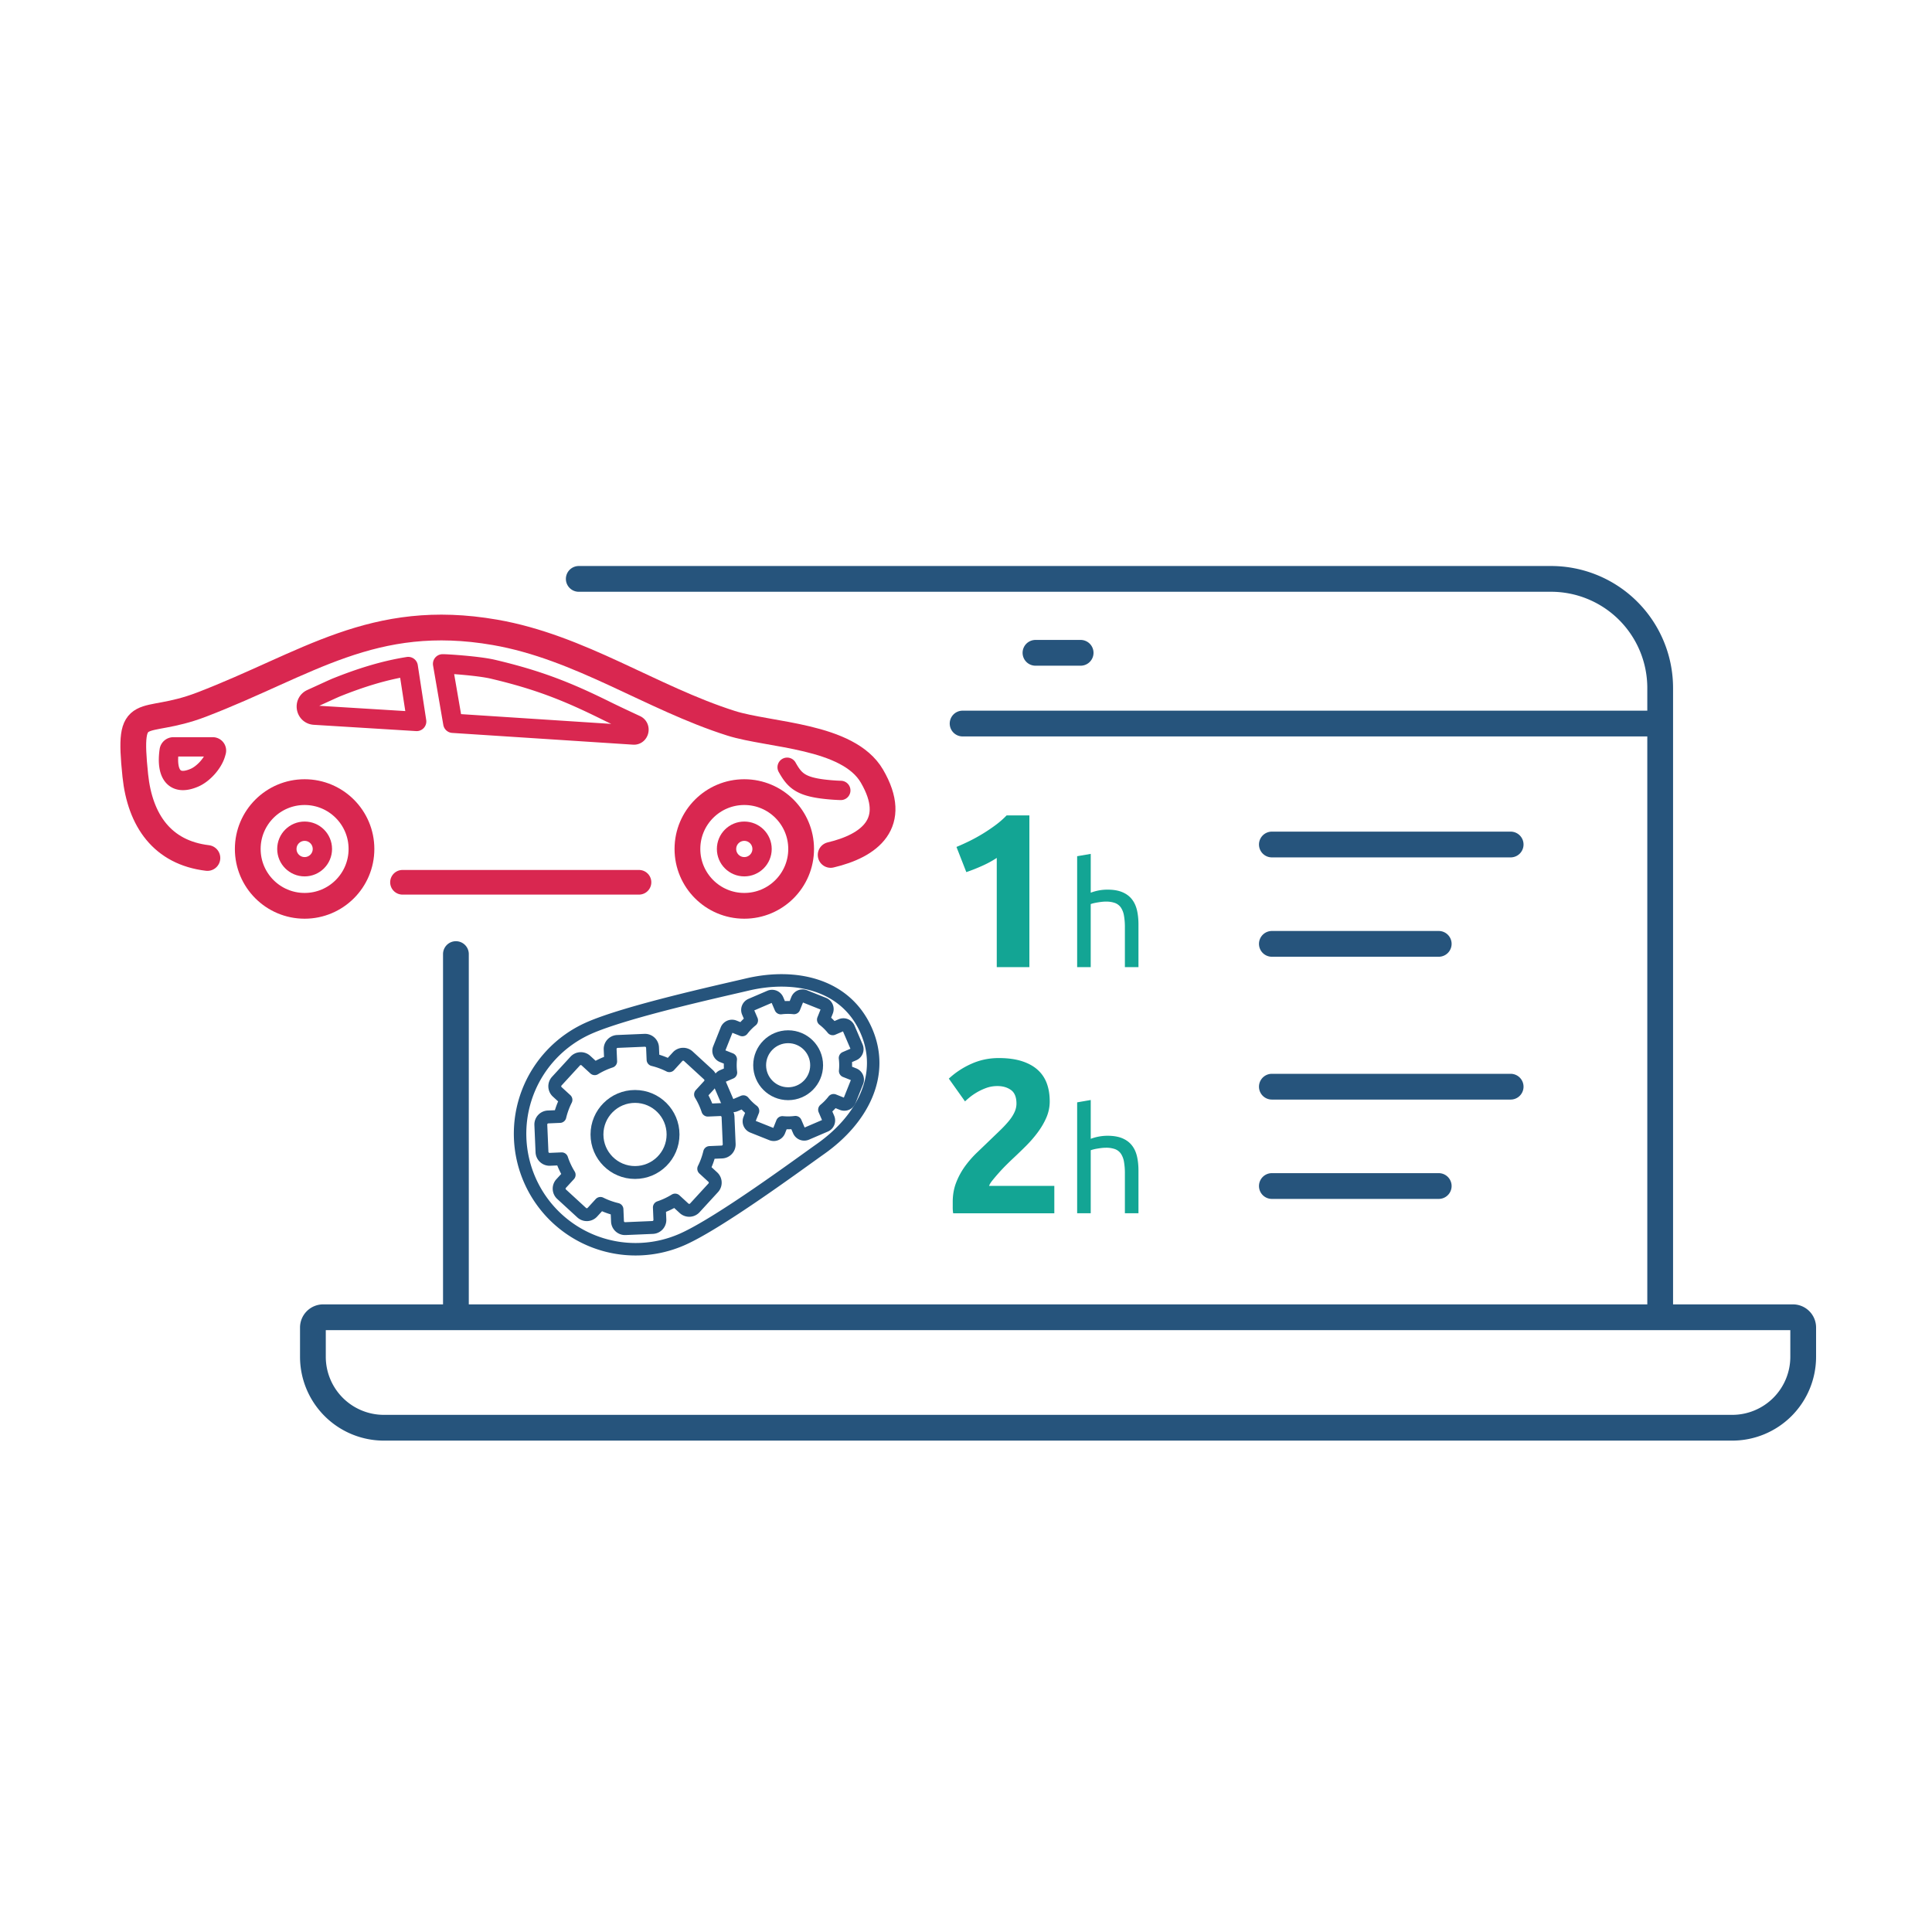
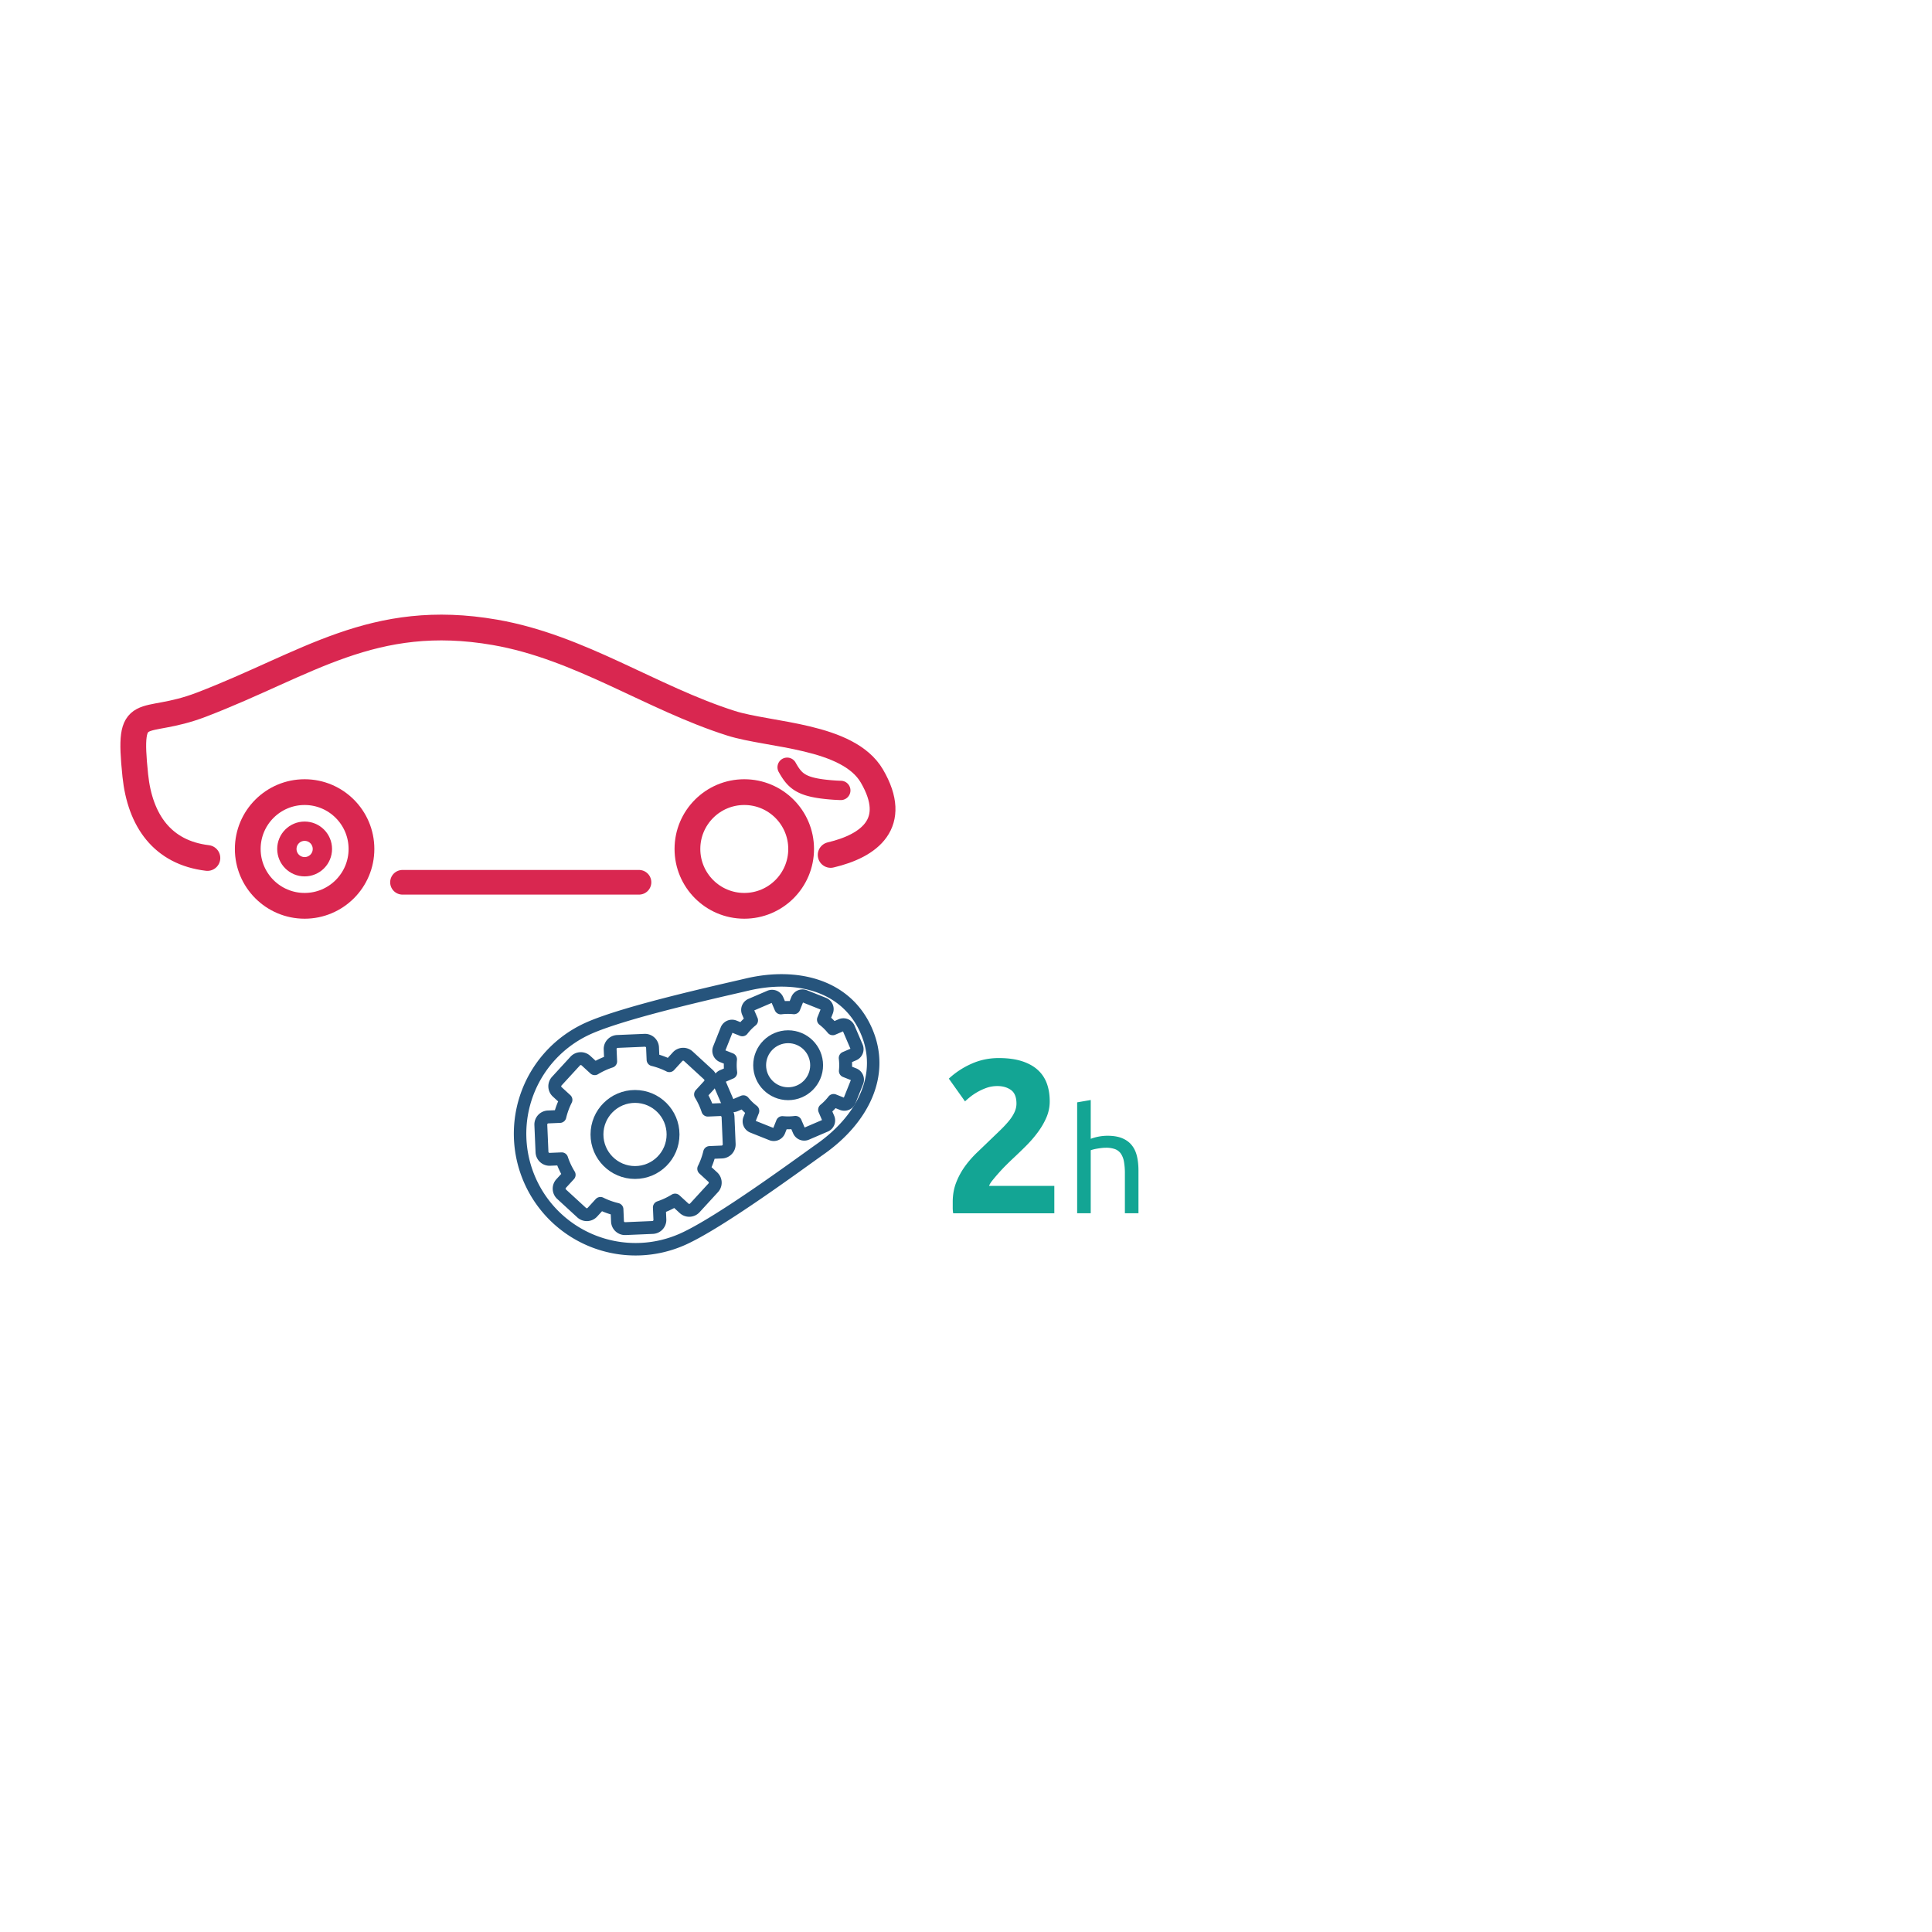
<svg xmlns="http://www.w3.org/2000/svg" xml:space="preserve" id="Layer_1" width="150" height="150" x="0" y="0">
  <g id="czasy_napraw">
    <g fill="none" stroke="#26547C" stroke-linecap="round" stroke-linejoin="round" stroke-miterlimit="10" stroke-width="2">
-       <path d="M44.935 44.945h75.489a8.473 8.473 0 0 1 8.472 8.473v48.853M35.397 102.271V74.075M25.093 102.271H139.2c.442 0 .8.357.8.799v2.269a5.51 5.51 0 0 1-5.509 5.51H29.805a5.512 5.512 0 0 1-5.511-5.51v-2.267a.8.8 0 0 1 .799-.801zM80.394 50.684H83.9M74.736 56.176h54.16M98.747 73.281h12.955M98.747 65.567h18.539M98.747 92.083h12.955M98.747 84.37h18.539" />
-     </g>
+       </g>
    <path fill="none" stroke="#D92750" stroke-linecap="round" stroke-linejoin="round" stroke-miterlimit="10" stroke-width="2" d="M16.103 66.614c-3.49-.419-5.233-2.898-5.599-6.407-.611-5.871.463-3.708 5.134-5.498 8.198-3.141 13.324-7.258 22.788-5.614 6.617 1.148 12.138 5.094 18.338 7.06 2.983.946 9.084.933 10.933 4.102 2.133 3.658-.195 5.41-3.205 6.119" />
    <path fill="none" stroke="#D92750" stroke-linecap="round" stroke-linejoin="round" stroke-miterlimit="10" stroke-width="1.914" d="M31.25 68.5h18.361" />
    <path fill="none" stroke="#D92750" stroke-linecap="round" stroke-linejoin="round" stroke-miterlimit="10" stroke-width="1.5" d="M65.279 61.368a14.314 14.314 0 0 1-.82-.048c-2.259-.193-2.74-.673-3.346-1.751" />
    <circle cx="23.65" cy="65.914" r="4.414" fill="none" stroke="#D92750" stroke-linecap="round" stroke-linejoin="round" stroke-miterlimit="10" stroke-width="2" />
-     <path fill="none" stroke="#D92750" stroke-linecap="round" stroke-linejoin="round" stroke-miterlimit="10" stroke-width="1.5" d="M15.095 60.382c-1.568.676-2.221-.293-1.958-2.118a.33.33 0 0 1 .327-.279h3.052a.29.29 0 0 1 .282.366c-.016.06-.034.121-.052.183-.217.729-.953 1.548-1.651 1.848zM35.158 56.155l14.037.912c.435.027.582-.604.181-.79-.821-.381-1.718-.803-2.331-1.106-2.932-1.452-5.22-2.376-8.781-3.213-1.151-.271-3.687-.427-3.901-.417l.795 4.614zM31.694 51.75c-1.905.301-3.731.883-5.558 1.614-.239.095-1.076.487-1.962.888-.633.289-.459 1.231.234 1.273l7.941.488-.655-4.263z" />
    <circle cx="23.651" cy="65.914" r="1.379" fill="none" stroke="#D92750" stroke-linecap="round" stroke-linejoin="round" stroke-miterlimit="10" stroke-width="1.5" />
    <circle cx="57.786" cy="65.914" r="4.414" fill="none" stroke="#D92750" stroke-linecap="round" stroke-linejoin="round" stroke-miterlimit="10" stroke-width="2" />
-     <circle cx="57.787" cy="65.914" r="1.379" fill="none" stroke="#D92750" stroke-linecap="round" stroke-linejoin="round" stroke-miterlimit="10" stroke-width="1.5" />
    <g fill="#13A594">
-       <path d="M74.26 65.756c.329-.136.672-.292 1.029-.467a13.296 13.296 0 0 0 2.022-1.241c.312-.232.593-.479.841-.739h1.769v11.778h-2.533v-8.48c-.34.227-.719.433-1.138.62s-.827.348-1.225.484l-.765-1.955zM83.63 75.087v-8.611l1.055-.181v3.014a3.663 3.663 0 0 1 1.292-.238c.469 0 .857.066 1.167.199.31.132.558.317.741.555.186.238.315.523.392.855.076.332.113.698.113 1.099v3.309h-1.054v-3.082a5.13 5.13 0 0 0-.073-.929 1.58 1.58 0 0 0-.244-.624.974.974 0 0 0-.453-.346 2.017 2.017 0 0 0-.704-.107c-.113 0-.229.007-.351.022a8.638 8.638 0 0 0-.346.051 4.05 4.05 0 0 0-.295.062 1.94 1.94 0 0 0-.187.057v4.895H83.63z" />
-     </g>
+       </g>
    <g fill="#13A594">
      <path d="M81.5 85.513c0 .431-.085.844-.254 1.241-.17.396-.392.778-.664 1.146-.271.368-.577.723-.917 1.063s-.675.662-1.003.969c-.17.158-.354.337-.553.535-.198.198-.388.399-.569.604a14.12 14.12 0 0 0-.483.568c-.143.177-.229.32-.265.434h5.065v2.125h-7.853a2.708 2.708 0 0 1-.034-.476v-.408c0-.544.089-1.042.265-1.496a5.65 5.65 0 0 1 .687-1.267c.284-.391.604-.756.962-1.096.356-.34.711-.68 1.062-1.02.271-.26.527-.506.766-.738.237-.232.446-.46.628-.68.181-.223.323-.443.424-.664.103-.221.154-.444.154-.672 0-.498-.142-.849-.425-1.053s-.635-.307-1.054-.307c-.306 0-.592.049-.859.145a4.595 4.595 0 0 0-.73.34c-.221.131-.41.262-.569.392-.158.13-.276.235-.357.314l-1.257-1.768a6.376 6.376 0 0 1 1.743-1.147c.662-.3 1.373-.45 2.132-.45.69 0 1.285.079 1.785.238.497.158.908.382 1.231.671.322.289.561.641.714 1.054s.228.881.228 1.403zM83.63 94.197v-8.611l1.055-.182v3.014a3.738 3.738 0 0 1 1.292-.238c.469 0 .857.066 1.167.198.31.133.558.318.741.556.186.237.315.522.392.855.076.332.113.698.113 1.099v3.309h-1.054v-3.082a5.15 5.15 0 0 0-.073-.93 1.58 1.58 0 0 0-.244-.623.974.974 0 0 0-.453-.346 2.037 2.037 0 0 0-.703-.106c-.113 0-.229.007-.351.022a7.141 7.141 0 0 0-.346.051 3.192 3.192 0 0 0-.482.12v4.895H83.63z" />
    </g>
    <g fill="none" stroke="#26547C" stroke-linecap="round" stroke-linejoin="round" stroke-miterlimit="10">
      <path d="m56.614 88.826-.09-2.115a.59.59 0 0 0-.613-.562l-.957.041a5.928 5.928 0 0 0-.564-1.219l.646-.703a.586.586 0 0 0-.036-.831l-1.559-1.432a.59.59 0 0 0-.832.035l-.639.7a5.916 5.916 0 0 0-1.267-.467l-.04-.942a.59.59 0 0 0-.614-.563l-2.115.09a.589.589 0 0 0-.562.614l.04.931a5.926 5.926 0 0 0-1.238.57l-.683-.627a.588.588 0 0 0-.831.035l-1.432 1.56a.587.587 0 0 0 .036.831l.677.621a5.978 5.978 0 0 0-.472 1.288l-.916.039a.589.589 0 0 0-.563.613l.09 2.113a.588.588 0 0 0 .614.563l.915-.039c.146.439.342.856.58 1.243l-.622.677a.586.586 0 0 0 .036.83l1.559 1.432c.24.22.611.204.831-.036l.626-.683c.404.202.834.358 1.283.464l.04.93a.587.587 0 0 0 .612.563l2.116-.09a.588.588 0 0 0 .563-.613l-.04-.941a5.958 5.958 0 0 0 1.222-.573l.698.641a.588.588 0 0 0 .832-.035l1.431-1.56a.587.587 0 0 0-.035-.83l-.704-.647c.199-.396.353-.819.458-1.26l.957-.041a.59.59 0 0 0 .562-.615z" />
      <circle cx="49.302" cy="88.08" r="2.953" />
      <path d="m65.958 85.46.588-1.473a.44.44 0 0 0-.247-.572l-.666-.265c.035-.339.03-.677-.011-1.007l.658-.283a.439.439 0 0 0 .231-.578l-.625-1.457a.44.44 0 0 0-.579-.231l-.652.28a4.413 4.413 0 0 0-.724-.708l.262-.656a.44.44 0 0 0-.246-.573l-1.474-.588a.44.44 0 0 0-.572.246l-.259.648a4.41 4.41 0 0 0-1.021.01l-.273-.639a.44.44 0 0 0-.58-.23l-1.457.626a.437.437 0 0 0-.231.577l.272.635a4.378 4.378 0 0 0-.718.734l-.638-.255a.442.442 0 0 0-.573.245l-.587 1.474a.44.44 0 0 0 .246.573l.638.254c-.035.346-.03.691.015 1.027l-.632.272a.438.438 0 0 0-.231.578l.626 1.457a.44.44 0 0 0 .579.231l.638-.273c.214.262.459.5.734.71l-.259.647a.44.44 0 0 0 .246.573l1.474.588a.439.439 0 0 0 .572-.245l.262-.656a4.5 4.5 0 0 0 1.012-.016l.28.651a.44.44 0 0 0 .579.231l1.458-.626a.437.437 0 0 0 .23-.578l-.282-.658c.257-.212.492-.452.7-.722l.666.267a.436.436 0 0 0 .571-.245z" />
      <circle cx="61.191" cy="82.704" r="2.212" />
      <path stroke-width=".968" d="M57.99 76.445c-1.947.462-9.421 2.096-12.316 3.396a8.967 8.967 0 0 0-4.508 11.855 8.968 8.968 0 0 0 11.855 4.508c2.91-1.307 9.069-5.86 10.694-7.007 3.187-2.25 5.095-5.718 3.513-9.239-1.58-3.521-5.445-4.413-9.238-3.513z" />
    </g>
  </g>
</svg>